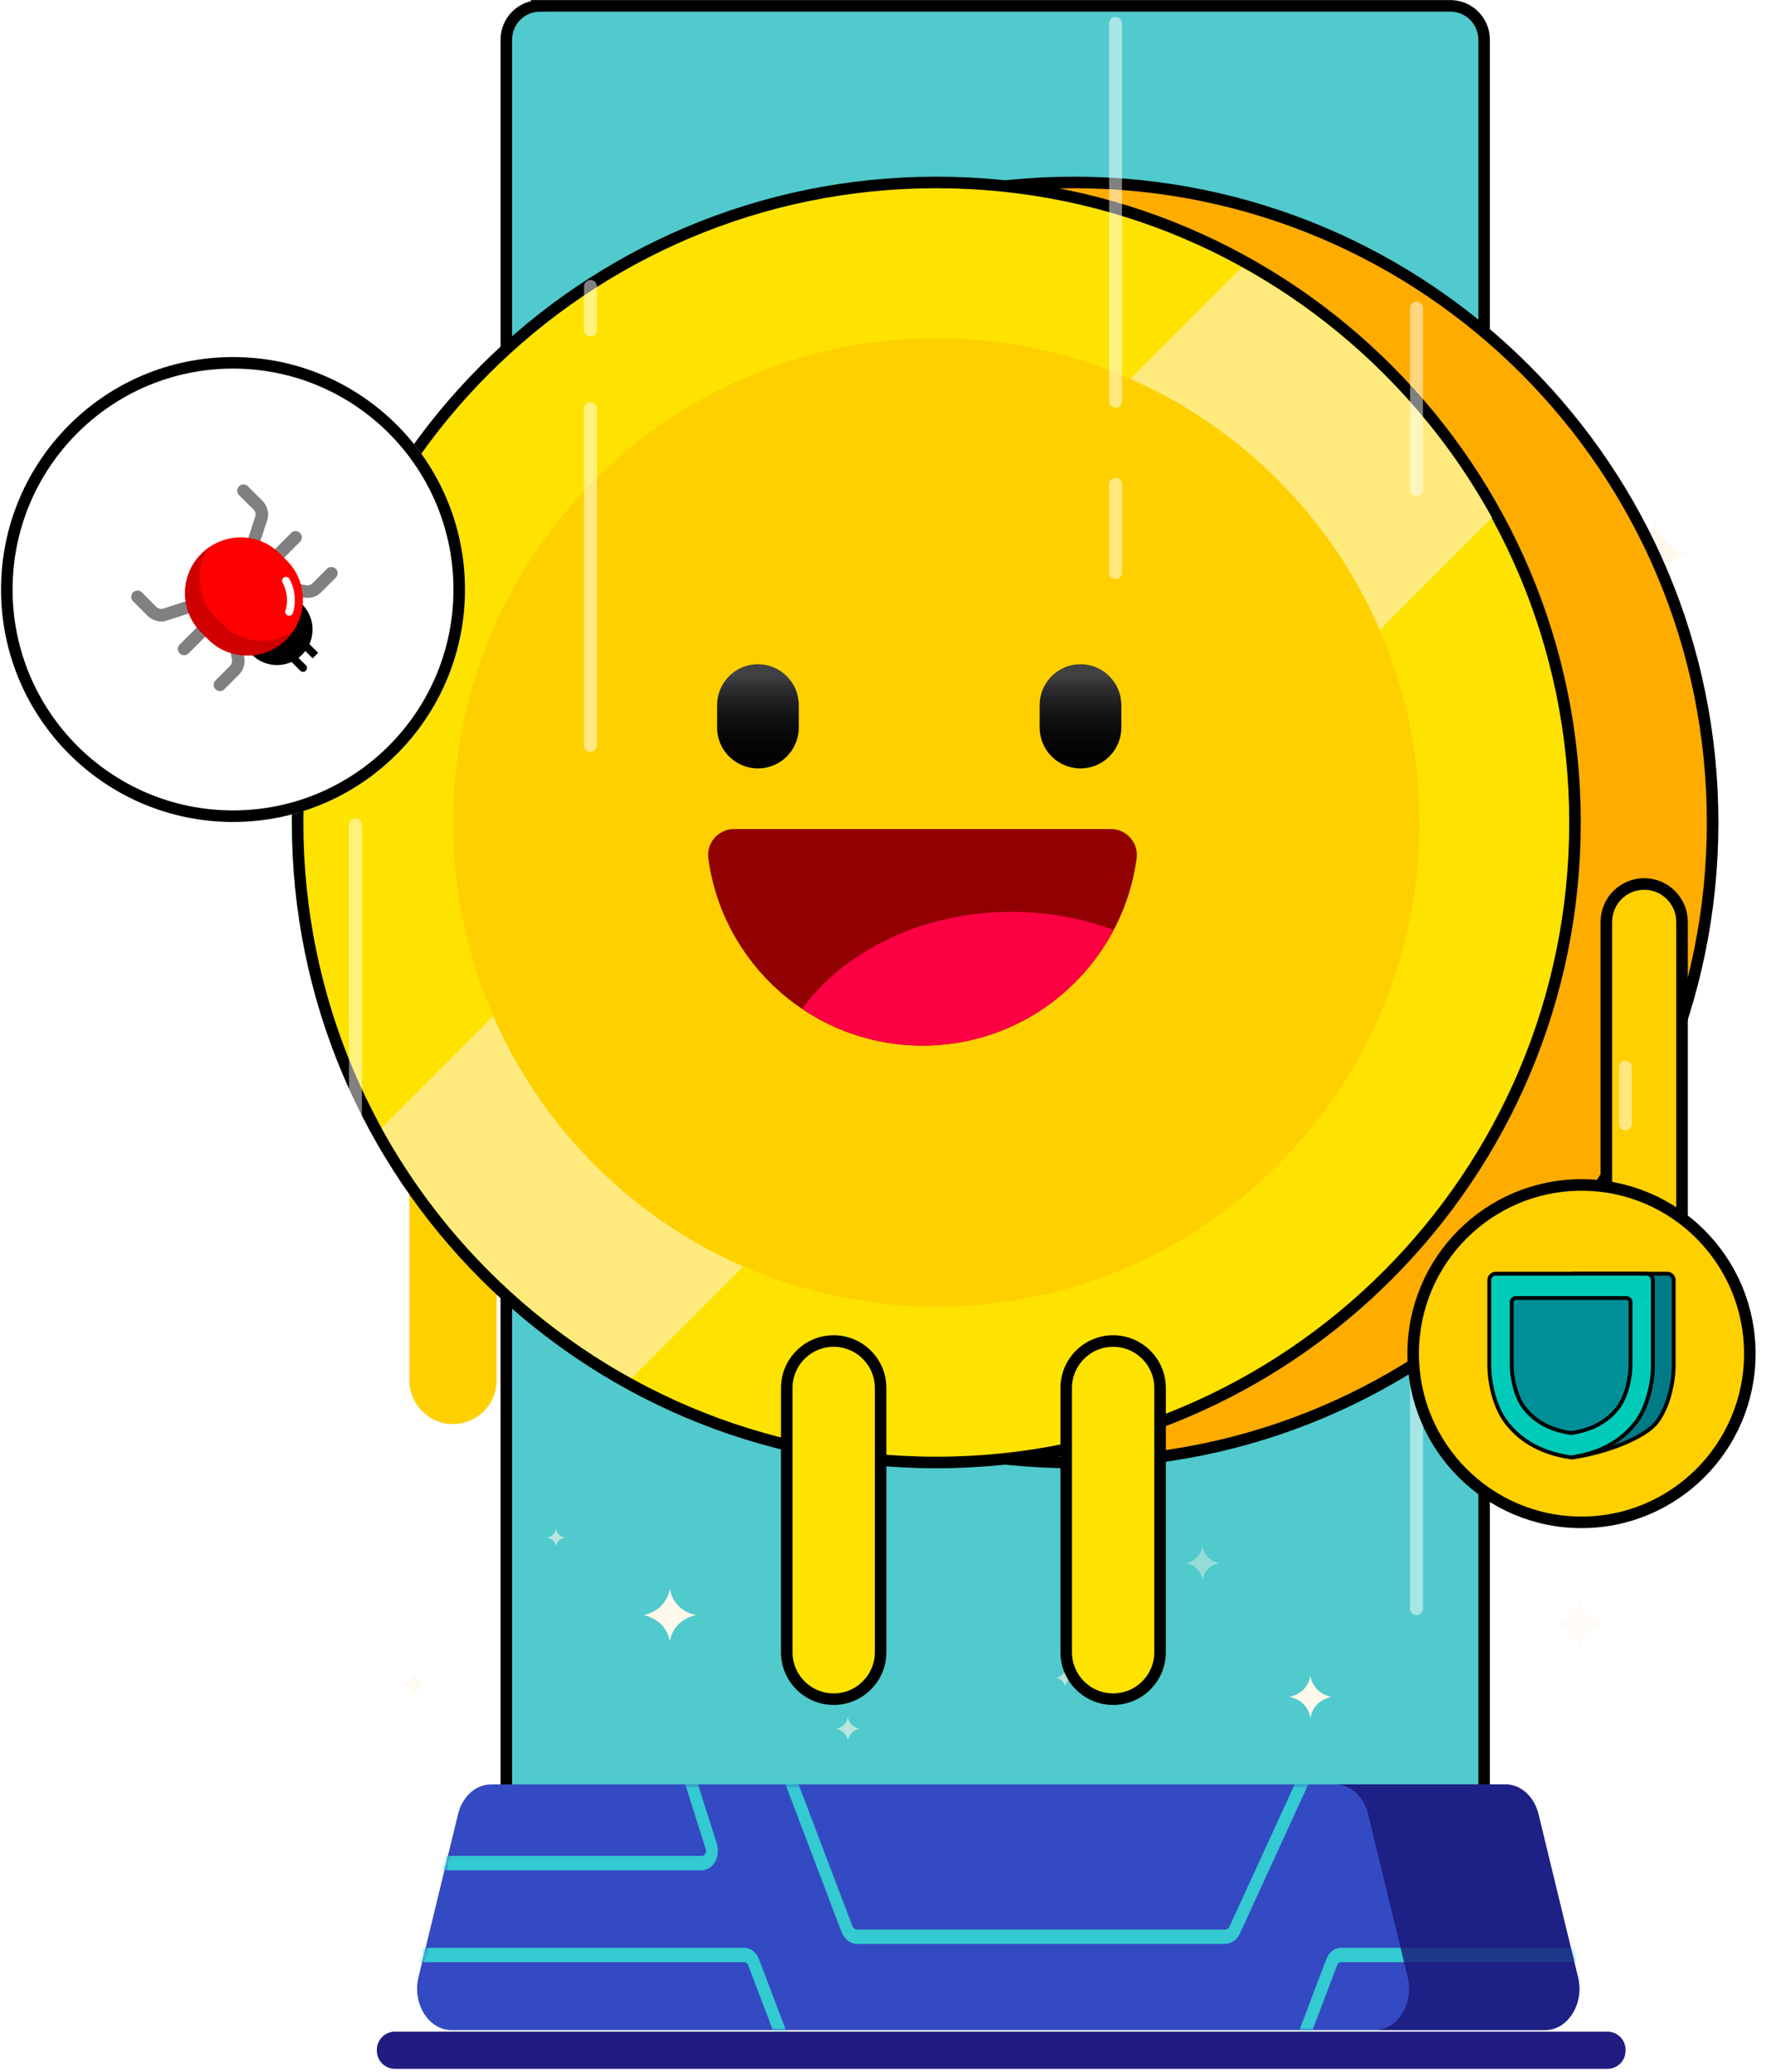
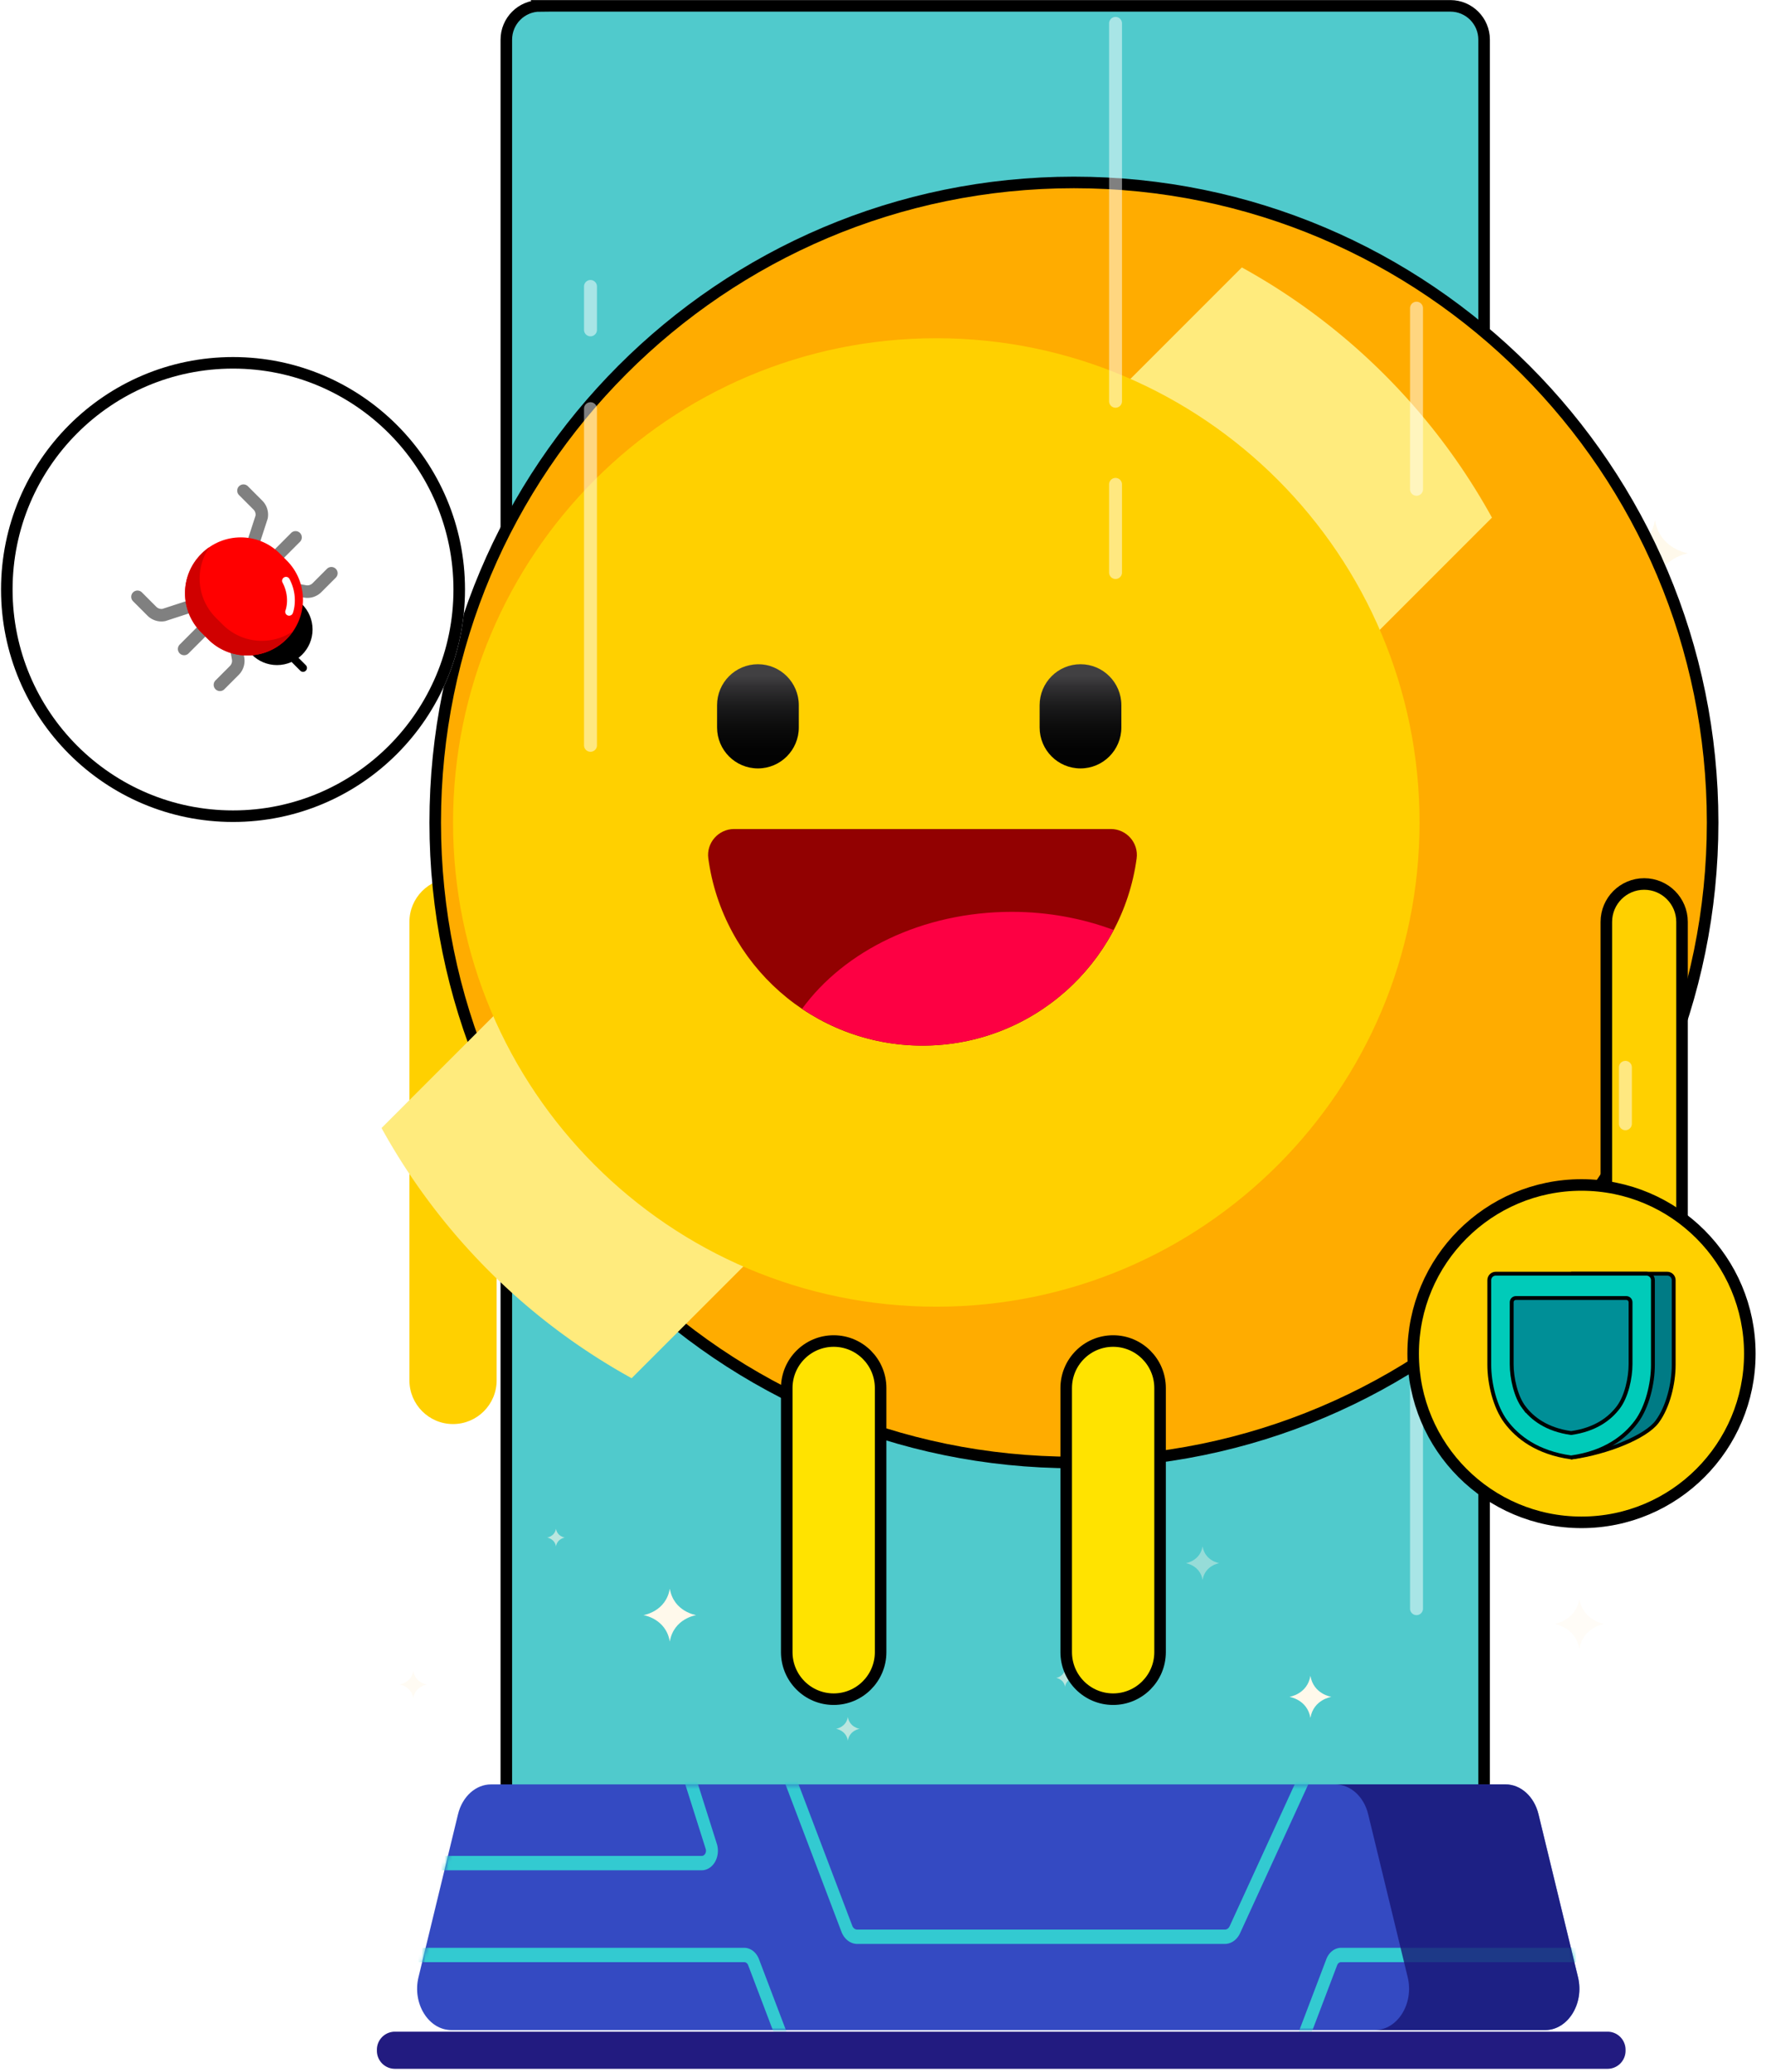
<svg xmlns="http://www.w3.org/2000/svg" width="460" height="538" viewBox="0 0 460 538" fill="none">
  <path d="M140.275 1.52h236.446c4.836 0 8.762 3.93 8.762 8.781v452.847c0 4.851-3.926 8.78-8.762 8.78H140.275c-4.836 0-8.762-3.929-8.762-8.78V10.298c0-4.85 3.925-8.777 8.762-8.777z" fill="#50CACC" stroke="#000" stroke-width="3" />
  <path d="M129.789 229.689c-2.543 15.171-17.297 17.326-17.297 17.326s14.754 2.153 17.297 17.327c2.543-15.171 17.297-17.327 17.297-17.327s-14.754-2.155-17.297-17.326zm300.073-94.641c-1.265 7.557-8.615 8.631-8.615 8.631s7.347 1.071 8.615 8.63c1.266-7.556 8.616-8.63 8.616-8.63s-7.35-1.074-8.616-8.631zM173.975 412.509c-1.008 6.019-6.862 6.874-6.862 6.874s5.854.854 6.862 6.874c1.009-6.02 6.862-6.874 6.862-6.874s-5.853-.855-6.862-6.874zm166.392 22.633c-.801 4.785-5.455 5.465-5.455 5.465s4.654.68 5.455 5.465c.802-4.785 5.456-5.465 5.456-5.465s-4.654-.68-5.456-5.465z" fill="#FFF9EB" />
  <path opacity=".6" d="M107.343 433.87c-.518 3.099-3.532 3.538-3.532 3.538s3.014.439 3.532 3.539c.519-3.1 3.533-3.539 3.533-3.539s-3.014-.439-3.533-3.538zm37.066-36.915c-.337 2.004-2.286 2.29-2.286 2.29s1.949.285 2.286 2.289c.337-2.004 2.285-2.289 2.285-2.289s-1.948-.286-2.285-2.29zm75.81 48.887c-.45 2.682-3.056 3.062-3.056 3.062s2.606.38 3.056 3.062c.451-2.682 3.057-3.062 3.057-3.062s-2.606-.38-3.057-3.062zm56.408-12.447c-.337 2.004-2.286 2.29-2.286 2.29s1.949.285 2.286 2.29c.337-2.005 2.285-2.29 2.285-2.29s-1.948-.286-2.285-2.29z" fill="#FFF9EB" />
  <path opacity=".4" d="M410.23 415.181c-.952 5.684-6.48 6.491-6.48 6.491s5.528.808 6.48 6.492c.952-5.684 6.48-6.492 6.48-6.492s-5.528-.807-6.48-6.491zm-97.874-13.649c-.639 3.817-4.35 4.358-4.35 4.358s3.711.543 4.35 4.357c.638-3.817 4.35-4.357 4.35-4.357s-3.709-.541-4.35-4.358z" fill="#FFF9EB" />
  <path d="M117.669 369.771c-6.255 0-11.329-5.083-11.329-11.349V239.384c0-6.266 5.074-11.349 11.329-11.349 6.256 0 11.33 5.083 11.33 11.349v119.038c0 6.27-5.07 11.349-11.33 11.349z" fill="#FFD000" />
  <path d="M444.838 213.562c0 91.785-74.277 166.188-165.897 166.188-91.62 0-165.898-74.403-165.898-166.188 0-91.786 74.278-166.188 165.898-166.188 91.62 0 165.897 74.402 165.897 166.188z" fill="#FFAC00" stroke="#000" stroke-width="3" />
-   <path d="M409.092 213.562c0 91.785-74.278 166.188-165.898 166.188-91.62 0-165.897-74.403-165.897-166.188 0-91.786 74.277-166.188 165.897-166.188 91.62 0 165.898 74.402 165.898 166.188z" fill="#FFE300" stroke="#000" stroke-width="3" />
  <path d="M427.06 361.034c-5.424 0-9.83-4.409-9.83-9.849V239.384c0-5.44 4.406-9.849 9.83-9.849s9.83 4.409 9.83 9.849v111.801c0 5.44-4.406 9.849-9.83 9.849z" fill="#FFD000" stroke="#000" stroke-width="3" />
  <path d="M289.126 441.209c-6.729 0-12.191-5.467-12.191-12.215v-68.567c0-6.748 5.462-12.215 12.191-12.215 6.73 0 12.192 5.467 12.192 12.215v68.567c0 6.748-5.462 12.215-12.192 12.215zm-72.586 0c-6.73 0-12.191-5.467-12.191-12.215v-68.567c0-6.748 5.461-12.215 12.191-12.215s12.192 5.467 12.192 12.215v68.567c0 6.748-5.462 12.215-12.192 12.215z" fill="#FFE300" stroke="#000" stroke-width="3" />
  <path d="M99.099 292.903a165.28 165.28 0 0064.964 64.964l223.46-223.461a165.291 165.291 0 00-64.963-64.964L99.099 292.904z" fill="#FFEB7D" />
  <path d="M243.195 339.3c69.322 0 125.52-56.295 125.52-125.738S312.517 87.824 243.195 87.824c-69.323 0-125.521 56.295-125.521 125.738S173.872 339.3 243.195 339.3z" fill="#FFD000" />
  <path d="M288.54 215.262c4.055 0 7.238 3.6 6.694 7.63-3.718 27.453-27.208 48.613-55.628 48.613-28.426 0-51.915-21.16-55.629-48.613-.544-4.03 2.634-7.63 6.694-7.63h97.869z" fill="#920101" />
  <path d="M239.601 271.505c21.552 0 40.244-12.176 49.654-30.027-8.054-2.99-16.989-4.709-26.441-4.709-23.25 0-43.51 10.124-54.466 25.157 8.94 6.021 19.67 9.579 31.253 9.579z" fill="#FD0043" />
  <path d="M196.866 199.528c-5.863 0-10.615-4.76-10.615-10.633v-5.786c0-5.873 4.752-10.633 10.615-10.633s10.614 4.76 10.614 10.633v5.786c0 5.868-4.751 10.633-10.614 10.633z" fill="url(#paint0_linear_6106_9133)" />
  <path d="M280.647 199.528c-5.863 0-10.614-4.76-10.614-10.633v-5.786c0-5.873 4.751-10.633 10.614-10.633s10.615 4.76 10.615 10.633v5.786c0 5.868-4.752 10.633-10.615 10.633z" fill="url(#paint1_linear_6106_9133)" />
  <path d="M422.182 387.078a1.68 1.68 0 01-1.677-1.681v-74.634a1.68 1.68 0 011.677-1.681 1.68 1.68 0 011.678 1.681v74.634a1.68 1.68 0 01-1.678 1.681zm0-93.606a1.68 1.68 0 01-1.677-1.681v-14.645a1.68 1.68 0 011.677-1.681 1.68 1.68 0 011.678 1.681v14.645a1.68 1.68 0 01-1.678 1.681zm-54.255-164.745a1.68 1.68 0 01-1.678-1.681V80.023c0-.928.751-1.68 1.678-1.68a1.68 1.68 0 011.677 1.68v47.023a1.676 1.676 0 01-1.677 1.681zm0 290.658a1.68 1.68 0 01-1.678-1.681v-63.476c0-.927.751-1.68 1.678-1.68a1.68 1.68 0 011.677 1.68v63.476a1.676 1.676 0 01-1.677 1.681zm-78.174-313.514a1.68 1.68 0 01-1.678-1.68V6.078c0-.928.751-1.68 1.678-1.68a1.68 1.68 0 011.677 1.68v98.11a1.68 1.68 0 01-1.677 1.683zm0 44.469a1.68 1.68 0 01-1.678-1.681v-22.876a1.68 1.68 0 011.678-1.681 1.68 1.68 0 011.677 1.681v22.876a1.68 1.68 0 01-1.677 1.681zm-136.378 44.872a1.68 1.68 0 01-1.678-1.68v-87.408a1.68 1.68 0 011.678-1.681 1.68 1.68 0 011.678 1.681v87.408a1.68 1.68 0 01-1.678 1.68zm0-107.88a1.68 1.68 0 01-1.678-1.681V74.386c0-.928.752-1.68 1.678-1.68a1.68 1.68 0 011.678 1.68v11.265a1.68 1.68 0 01-1.678 1.68zm-61.049 291.21a1.68 1.68 0 01-1.678-1.68v-31.139a1.68 1.68 0 011.678-1.681 1.68 1.68 0 011.677 1.681v31.139c0 .927-.749 1.68-1.677 1.68zm0-51.977a1.68 1.68 0 01-1.678-1.681V214.196a1.68 1.68 0 011.678-1.681 1.68 1.68 0 011.677 1.681v110.688c0 .928-.749 1.681-1.677 1.681z" opacity=".5" fill="#fff" />
  <g filter="url(#filter0_d_6106_9133)">
    <path d="M60.524 213.432c33.278 0 60.256-27.024 60.256-60.36s-26.978-60.36-60.256-60.36S.27 119.736.27 153.072s26.977 60.36 60.255 60.36z" fill="#fff" />
    <path d="M119.28 153.072c0 32.51-26.308 58.86-58.756 58.86-32.447 0-58.755-26.35-58.755-58.86s26.308-58.86 58.755-58.86c32.448 0 58.756 26.35 58.756 58.86z" stroke="#000" stroke-width="3" />
  </g>
  <path d="M68.751 149.19a1.628 1.628 0 01-1.15-2.776l8.019-8.027a1.624 1.624 0 112.296 2.299l-8.018 8.027c-.314.319-.73.477-1.147.477zm11.093 6.06c-.31 0-.622-.029-.932-.086l-6.434-1.188a1.625 1.625 0 01.589-3.197l6.434 1.188a1.89 1.89 0 001.68-.523l3.74-3.744a1.624 1.624 0 112.297 2.299l-3.74 3.744a5.145 5.145 0 01-3.633 1.507zm-14.866-10.199a1.624 1.624 0 01-1.543-2.128l2.936-9.031a1.886 1.886 0 00-.538-1.592l-3.74-3.744a1.624 1.624 0 112.296-2.299l3.74 3.744a5.146 5.146 0 011.42 4.571 1.72 1.72 0 01-.054.209l-2.974 9.151a1.625 1.625 0 01-1.543 1.119zm-17.149 25.087a1.625 1.625 0 01-1.15-2.775l8.018-8.027a1.624 1.624 0 112.296 2.298l-8.017 8.027a1.617 1.617 0 01-1.147.477zm9.3 9.31c-.416 0-.83-.159-1.15-.476a1.628 1.628 0 010-2.299l3.74-3.744a1.894 1.894 0 00.523-1.683l-1.187-6.442a1.626 1.626 0 011.302-1.893 1.625 1.625 0 011.891 1.304l1.187 6.442a5.146 5.146 0 01-1.42 4.571l-3.74 3.744c-.314.317-.73.476-1.146.476zm-15.194-18.08a5.137 5.137 0 01-3.634-1.507l-3.74-3.744a1.624 1.624 0 112.296-2.299l3.74 3.744a1.893 1.893 0 001.59.539l9.023-2.939a1.622 1.622 0 012.046 1.041 1.626 1.626 0 01-1.04 2.049l-9.141 2.977a1.66 1.66 0 01-.208.053c-.31.058-.622.086-.932.086z" fill="gray" />
  <path d="M71.949 172.696c5.1 0 9.233-4.139 9.233-9.244 0-5.105-4.134-9.244-9.233-9.244-5.1 0-9.234 4.139-9.234 9.244 0 5.105 4.134 9.244 9.234 9.244z" fill="#000" />
  <path d="M52.273 143.849l.095-.095c5.615-5.622 14.718-5.622 20.333 0l1.778 1.78c5.616 5.622 5.616 14.735 0 20.357l-.095.095c-5.615 5.622-14.718 5.622-20.333 0l-1.778-1.78c-5.616-5.62-5.616-14.735 0-20.357z" fill="red" />
  <path d="M74.384 165.986l.095-.095a14.351 14.351 0 001.681-2.026c-5.602 3.863-13.327 3.305-18.312-1.683l-1.778-1.78c-4.982-4.988-5.54-12.724-1.68-18.333-.711.49-1.39 1.049-2.024 1.683l-.095.095c-5.616 5.622-5.616 14.735 0 20.357l1.778 1.78c5.617 5.624 14.72 5.624 20.335.002z" fill="#D00000" />
-   <path d="M81.202 170.945l-4.807-4.813a1.016 1.016 0 011.435-1.436l4.807 4.812-1.435 1.437zm-2.487 3.507c-.259 0-.52-.1-.717-.297l-4.807-4.813a1.016 1.016 0 011.435-1.436l4.807 4.812a1.017 1.017 0 01-.718 1.734z" fill="#000" />
+   <path d="M81.202 170.945l-4.807-4.813l4.807 4.812-1.435 1.437zm-2.487 3.507c-.259 0-.52-.1-.717-.297l-4.807-4.813a1.016 1.016 0 011.435-1.436l4.807 4.812a1.017 1.017 0 01-.718 1.734z" fill="#000" />
  <path d="M75.102 159.87a1.013 1.013 0 01-.946-1.385c.056-.147 1.238-3.341-.75-7.176a1.016 1.016 0 111.802-.936c2.436 4.695.904 8.69.837 8.856-.157.397-.54.641-.943.641z" fill="#fff" />
  <g filter="url(#filter1_d_6106_9133)" stroke="#000">
    <path d="M454.5 351.49c0 24.193-19.578 43.802-43.723 43.802s-43.723-19.609-43.723-43.802c0-24.193 19.578-43.801 43.723-43.801S454.5 327.297 454.5 351.49z" fill="#FFD000" stroke-width="3" />
    <path d="M430.399 369.19h0c-1.471 1.965-4.718 3.975-8.788 5.657-3.983 1.645-8.668 2.941-13.033 3.564v-47.692h24.466c.927 0 1.68.754 1.68 1.685v21.976c0 4.858-1.458 10.984-4.325 14.81z" fill="#007B85" />
    <path d="M391.153 369.19h0c-2.867-3.826-4.325-9.952-4.325-14.81v-21.976c0-.931.753-1.685 1.681-1.685h39.142c.928 0 1.681.754 1.681 1.685v21.976c0 4.858-1.459 10.984-4.325 14.81h0c-3.029 4.044-8.175 8.015-16.927 9.24-8.752-1.225-13.898-5.196-16.927-9.24z" fill="#00CBB9" />
    <path d="M395.785 365.388h0c-1.029-1.373-1.818-3.264-2.349-5.277-.529-2.009-.793-4.105-.793-5.864v-16.101c0-.609.492-1.1 1.097-1.1h28.68c.605 0 1.097.491 1.097 1.1v16.101c0 1.759-.264 3.855-.794 5.863-.53 2.014-1.319 3.904-2.348 5.278-2.198 2.934-5.929 5.82-12.295 6.715-6.366-.895-10.097-3.781-12.295-6.715z" fill="#008F97" />
    <path d="M406.492 360.856s0 0 0 0h0z" fill="#00DECE" />
  </g>
  <path d="M401.299 527.136H117.274c-5.953 0-10.237-6.881-8.568-13.76l10.264-42.306c1.113-4.582 4.603-7.733 8.569-7.733h263.493c3.966 0 7.456 3.149 8.568 7.733l10.265 42.306c1.671 6.879-2.613 13.76-8.566 13.76z" fill="#344AC2" />
  <mask id="a" style="mask-type:luminance" maskUnits="userSpaceOnUse" x="108" y="463" width="303" height="65">
    <path d="M401.299 527.136H117.274c-5.953 0-10.237-6.881-8.568-13.76l10.264-42.306c1.113-4.582 4.603-7.733 8.569-7.733h263.493c3.966 0 7.456 3.149 8.568 7.733l10.265 42.306c1.671 6.879-2.613 13.76-8.566 13.76z" fill="#fff" />
  </mask>
  <g mask="url(#a)" fill="#33CAD1">
    <path d="M209.839 548.504c-.587 0-1.148-.403-1.409-1.088l-14.106-37.137c-.182-.474-.578-.781-1.011-.781H97.107c-.856 0-1.548-.833-1.548-1.865 0-1.029.692-1.862 1.548-1.862h96.206c1.642 0 3.143 1.161 3.827 2.96l14.106 37.136c.356.938.014 2.042-.764 2.47a1.35 1.35 0 01-.643.167zM318.16 504.76h-95.511c-1.756 0-3.363-1.241-4.093-3.163l-15.652-41.202c-.356-.937-.014-2.041.763-2.469.778-.429 1.697-.016 2.053.921l15.652 41.201c.228.6.728.987 1.277.987h95.511c.511 0 .982-.335 1.227-.873l19.001-41.44c.412-.902 1.355-1.228 2.104-.732.75.498 1.021 1.631.608 2.533l-19 41.44c-.792 1.725-2.3 2.797-3.94 2.797zm-135.904-19.123H96.753c-.855 0-1.548-.833-1.548-1.865 0-1.029.693-1.862 1.548-1.862h85.506c.527 0 .815-.406.916-.579.099-.174.311-.642.123-1.237l-10.967-34.662c-.304-.961.096-2.04.895-2.406.799-.368 1.694.116 1.998 1.079l10.968 34.665c.492 1.558.318 3.305-.467 4.679s-2.083 2.188-3.469 2.188zm149.543 62.867c-.214 0-.433-.054-.643-.17-.778-.427-1.12-1.534-.764-2.469l14.106-37.137c.684-1.798 2.185-2.96 3.827-2.96h96.206c.856 0 1.548.833 1.548 1.863 0 1.029-.692 1.864-1.548 1.864h-96.206c-.433 0-.832.307-1.011.782l-14.106 37.137c-.261.686-.822 1.09-1.409 1.09z" />
  </g>
  <path opacity=".8" d="M409.867 513.376l-10.265-42.306c-1.112-4.582-4.602-7.733-8.568-7.733h-44.238c3.966 0 7.456 3.149 8.568 7.733l10.265 42.306c1.668 6.879-2.616 13.76-8.568 13.76h44.238c5.952 0 10.237-6.881 8.568-13.76z" fill="#181675" />
  <path d="M417.547 537.19H102.571a4.677 4.677 0 01-4.673-4.681v-.281a4.677 4.677 0 014.673-4.681h314.976a4.678 4.678 0 014.673 4.681v.281a4.679 4.679 0 01-4.673 4.681z" fill="#221B80" />
  <defs>
    <linearGradient id="paint0_linear_6106_9133" x1="196.867" y1="175.477" x2="196.867" y2="203.322" gradientUnits="userSpaceOnUse">
      <stop stop-color="#414042" />
      <stop offset=".1" stop-color="#313032" />
      <stop offset=".277" stop-color="#1B1B1C" />
      <stop offset=".47" stop-color="#0C0C0C" />
      <stop offset=".691" stop-color="#030303" />
      <stop offset="1" />
    </linearGradient>
    <linearGradient id="paint1_linear_6106_9133" x1="280.647" y1="175.477" x2="280.647" y2="203.322" gradientUnits="userSpaceOnUse">
      <stop stop-color="#414042" />
      <stop offset=".1" stop-color="#313032" />
      <stop offset=".277" stop-color="#1B1B1C" />
      <stop offset=".47" stop-color="#0C0C0C" />
      <stop offset=".691" stop-color="#030303" />
      <stop offset="1" />
    </linearGradient>
    <filter id="filter0_d_6106_9133" x=".269" y="92.712" width="124.511" height="124.72" filterUnits="userSpaceOnUse" color-interpolation-filters="sRGB" />
    <filter id="filter1_d_6106_9133" x="365.554" y="306.189" width="94.446" height="94.603" filterUnits="userSpaceOnUse" color-interpolation-filters="sRGB" />
  </defs>
</svg>